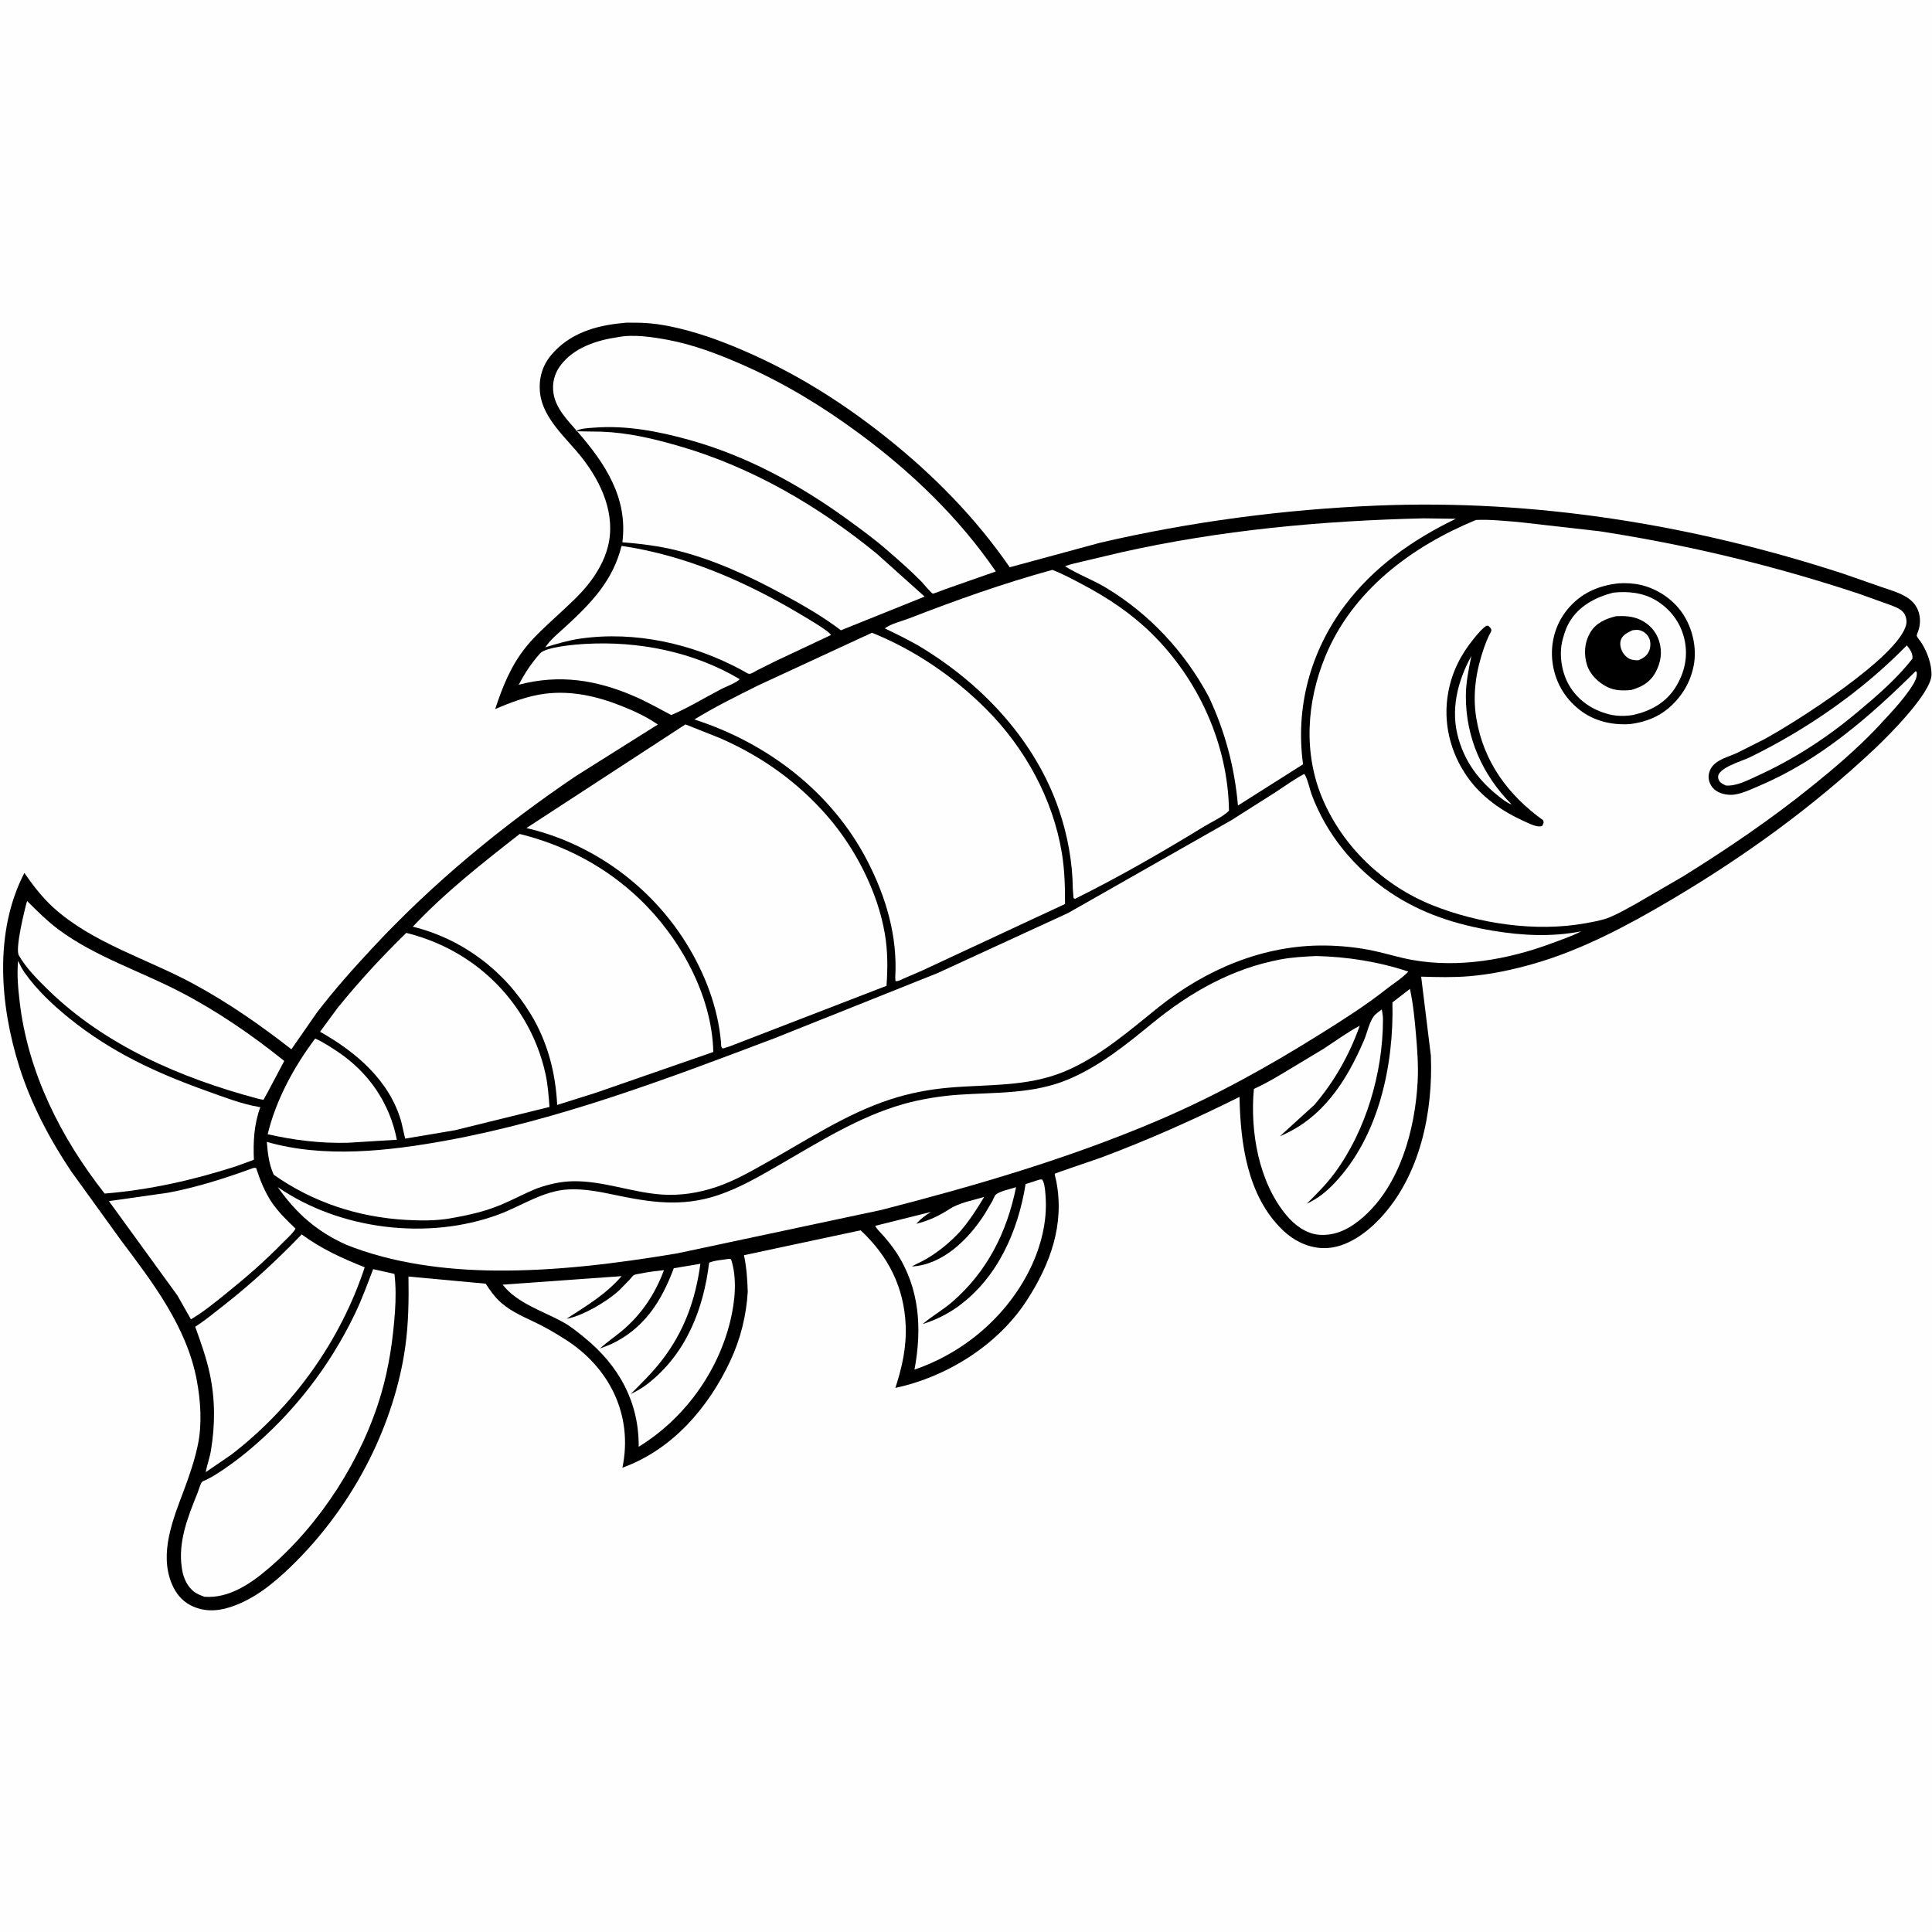
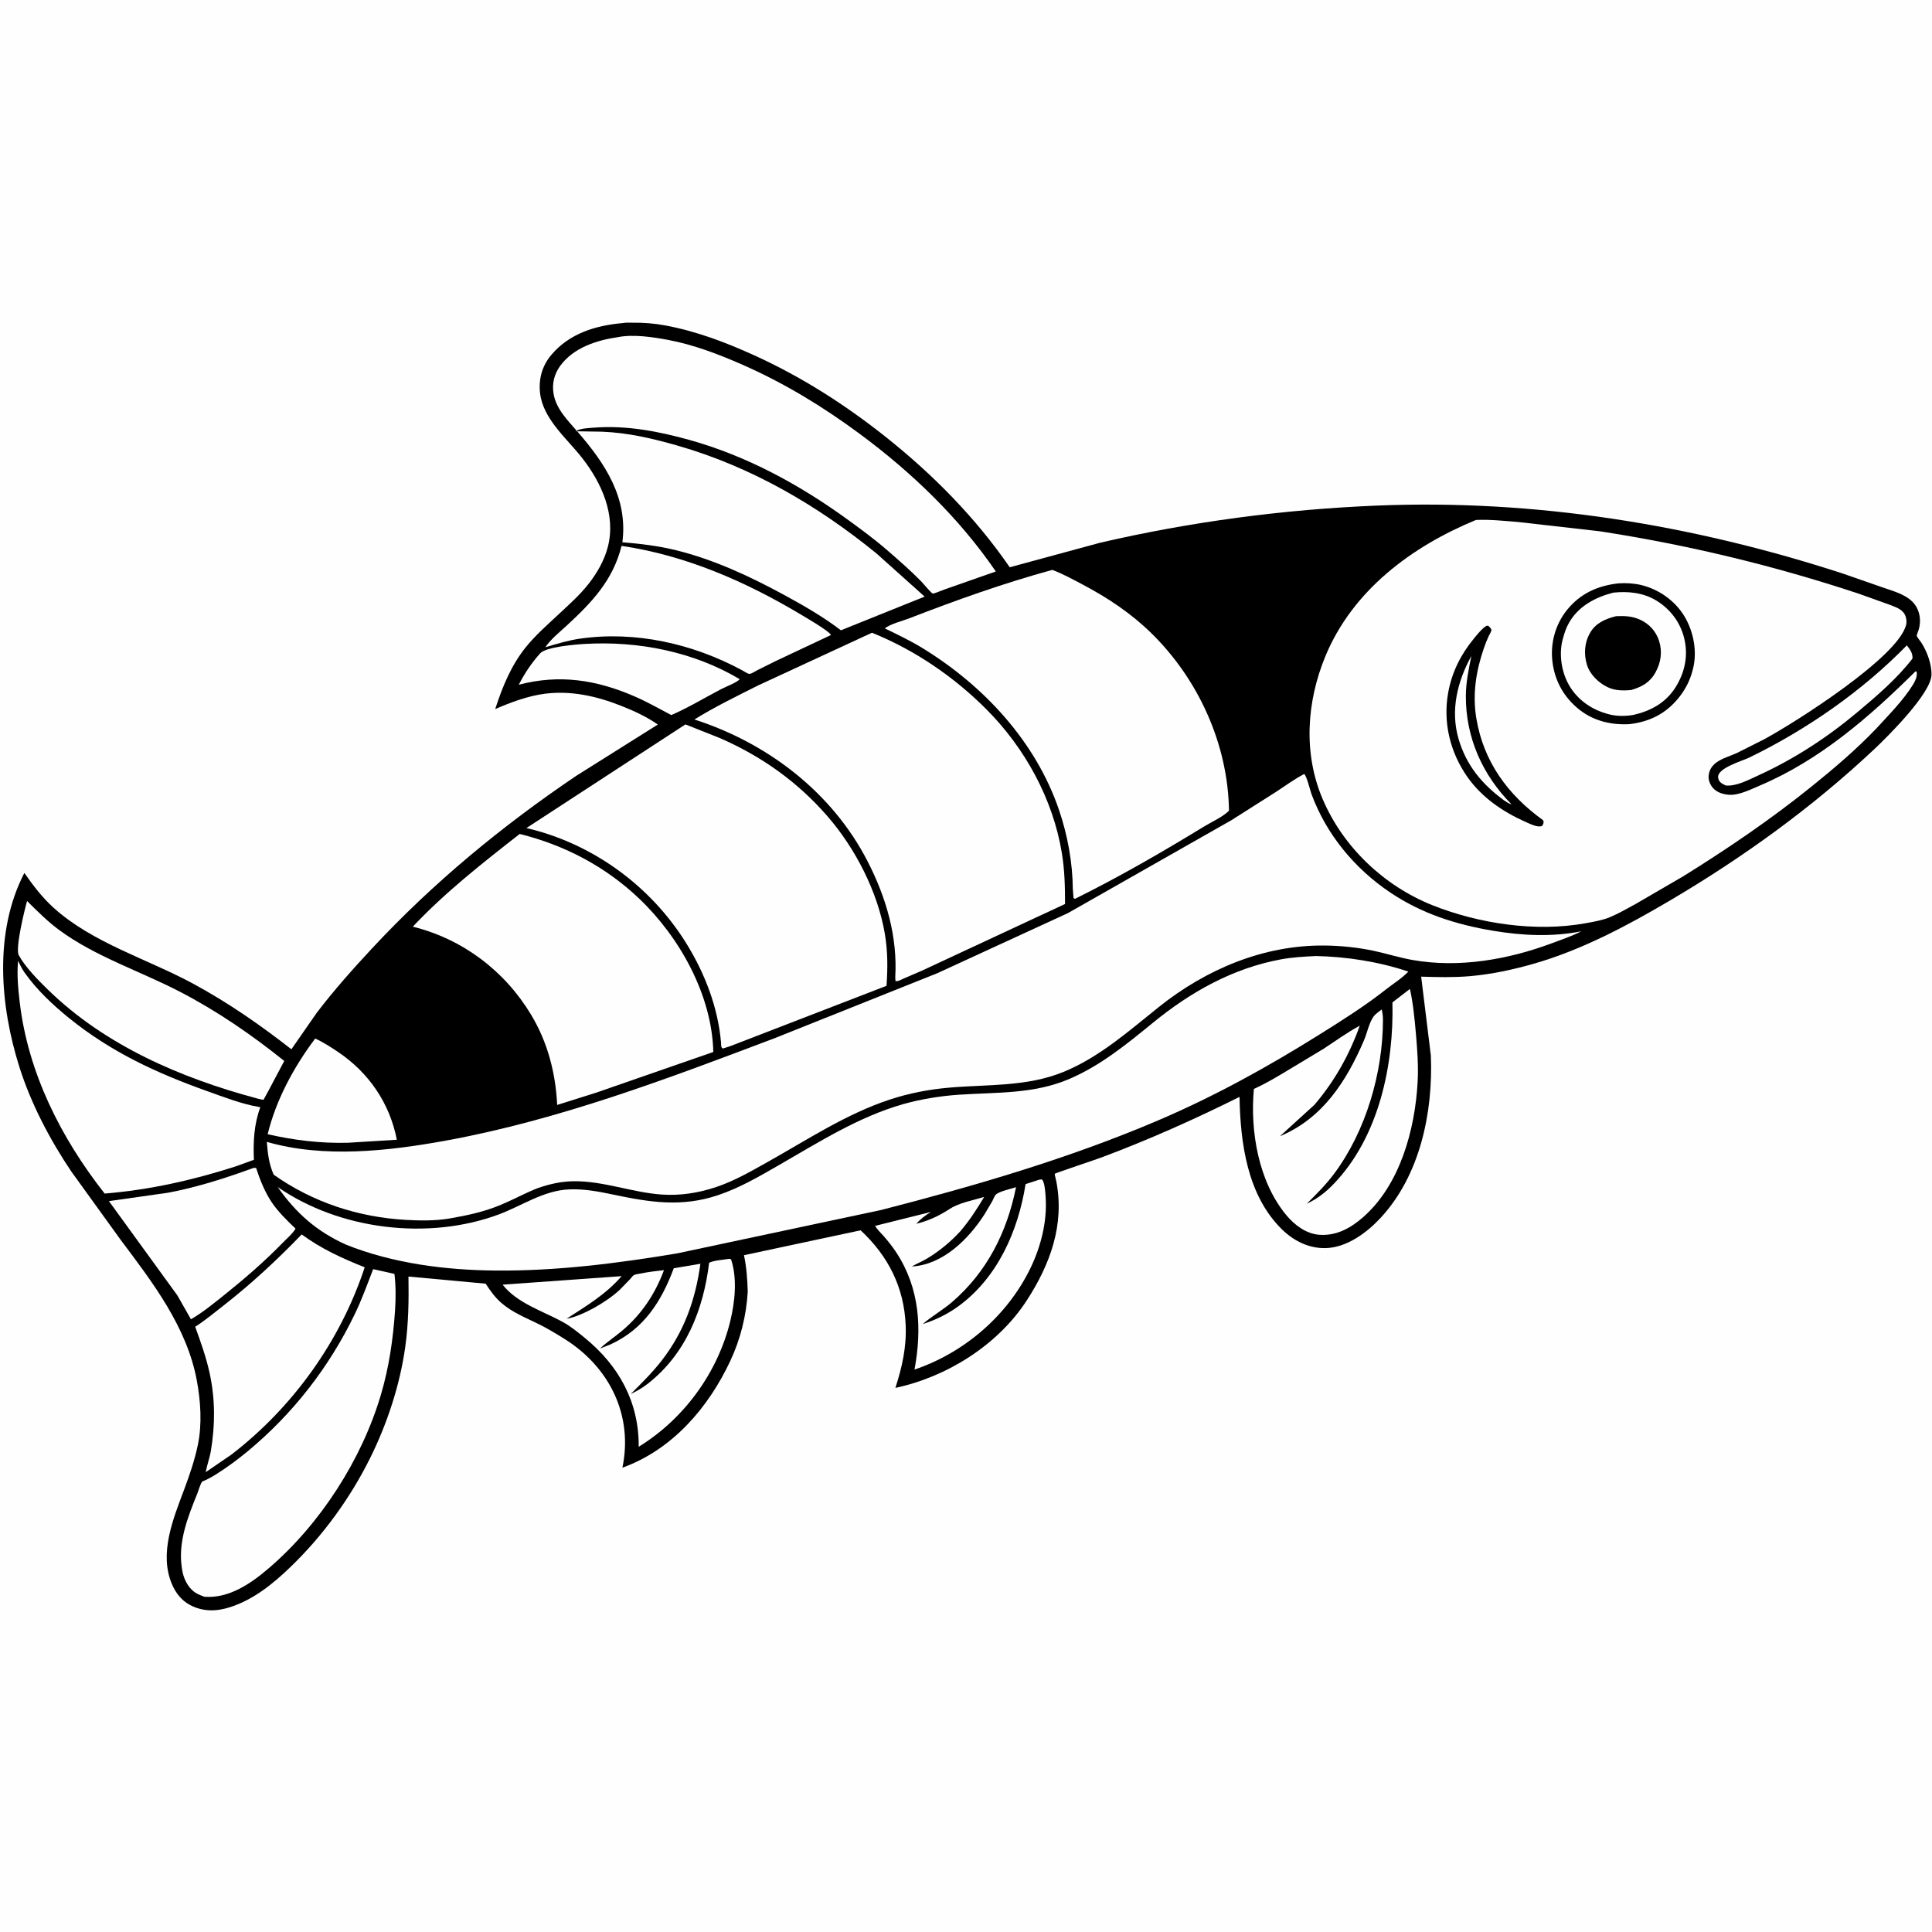
<svg xmlns="http://www.w3.org/2000/svg" version="1.1" style="display: block;" viewBox="0 0 2048 2048" width="1024" height="1024">
  <path transform="translate(0,0)" fill="rgb(254,254,254)" d="M -0 -0 L 2048 0 L 2048 2048 L -0 2048 L -0 -0 z" />
  <path transform="translate(0,0)" fill="rgb(0,0,0)" d="M 660.642 342.421 C 663.754 341.768 667.683 342.129 670.924 342.078 C 682.104 341.899 693.909 342.887 704.906 344.919 C 738.027 351.041 769.025 362.797 799.564 376.678 C 850.031 399.616 895.997 429.031 939.301 463.477 C 989.135 503.117 1034.16 548.784 1070.36 601.326 L 1165.91 575.388 C 1261.98 553.064 1360.79 540.023 1459.32 535.952 C 1627.17 529.015 1794.43 556.12 1953.89 608.141 L 1993.66 622 C 2004.68 625.953 2018.42 629.254 2026.96 637.583 C 2035 645.415 2036.99 657.312 2033.81 667.713 C 2033.57 668.483 2031.66 673.368 2031.79 673.838 C 2032.38 675.924 2035.8 679.755 2037.07 681.785 C 2042.92 691.169 2047.61 703.916 2047.48 715.153 C 2047.27 734.666 2001.74 780.133 1987.2 793.799 C 1921.25 855.819 1847.89 908.821 1769.95 954.758 C 1724.78 981.38 1676.69 1006.97 1626.08 1021.52 C 1603.93 1027.89 1580.99 1032.81 1558 1034.79 C 1540.91 1036.26 1523.62 1035.81 1506.49 1035.29 L 1516.78 1119.03 C 1519.17 1179.03 1505.4 1246.01 1463.31 1291.19 C 1448.76 1306.8 1427.72 1322.43 1405.44 1323.04 C 1387.65 1323.52 1371.56 1315.52 1359.07 1303.33 C 1322.15 1267.27 1314.84 1211.67 1313.95 1162.75 C 1265.94 1186.65 1218.12 1208.01 1167.85 1226.85 C 1161.86 1229.1 1118.76 1243.51 1118.11 1244.22 C 1117.75 1244.62 1119.31 1250.08 1119.72 1252.18 C 1128.62 1298.25 1113.35 1340.08 1088.36 1378.6 C 1057.75 1425.8 1003.66 1459.65 949.152 1471.22 C 956.326 1449 961.064 1428.01 960.038 1404.5 C 958.29 1364.43 941.435 1331.26 912.302 1304.18 L 788.654 1330.57 C 791.39 1343.51 792.232 1356.06 792.648 1369.25 C 791.187 1394.35 784.992 1419.37 774.347 1442.19 C 751.013 1492.19 712.709 1536.7 659.776 1555.82 C 671.317 1500.34 646.237 1449.42 598.811 1419.58 C 589.977 1414.02 580.858 1408.49 571.51 1403.84 C 557.657 1396.94 543.259 1391.42 531.41 1381.12 C 524.579 1375.19 519.754 1368.27 514.83 1360.75 L 432.997 1353.2 C 433.388 1378.22 433.068 1402.81 429.607 1427.64 C 423.981 1467.99 410.516 1508.99 392.435 1545.44 C 371.213 1588.23 342.155 1628.14 307.742 1661.25 C 289.274 1679.02 268.958 1695.48 244.249 1703.55 C 229.734 1708.29 215.277 1708.71 201.441 1701.35 C 192.455 1696.57 186.373 1688.81 182.387 1679.55 C 168.268 1646.75 183.6 1609.98 195.21 1578.99 C 200.967 1563.63 206.436 1547.59 209.766 1531.5 C 214.314 1509.52 212.719 1485.3 208.636 1463.35 C 198.081 1406.59 161.899 1359.56 128.057 1314.5 L 75.416 1241.6 C 52.755 1207.86 32.825 1169.89 20.557 1131.07 C -0.052 1065.88 -6.553 987.965 25.822 925.367 C 35.116 938.665 44.571 951.163 56.639 962.112 C 98.025 999.659 156.327 1016.5 204.926 1042.85 C 242.101 1063.01 275.605 1086.31 308.891 1112.28 L 335.773 1073.59 C 353.992 1049.7 373.916 1027.33 394.368 1005.35 C 458.954 935.923 532.357 875.375 610.891 822.376 L 697.312 768.039 C 685.319 759.675 671.931 753.533 658.369 748.171 C 632.656 738.005 605.689 731.873 577.875 735.35 C 559.885 737.599 541.487 744.482 524.926 751.655 C 532.695 727.833 541.873 705.072 557.873 685.441 C 568.022 672.991 580.463 662.106 592.176 651.177 C 603.074 641.009 614.342 631.032 623.614 619.301 C 632.835 607.634 640.712 594.024 644.392 579.52 C 652.975 545.681 637.76 512.007 617.242 485.656 C 601.143 464.98 575.672 444.308 572.5 416.788 C 570.79 401.951 574.598 387.992 584.176 376.5 C 603.491 353.326 631.662 344.925 660.642 342.421 z" />
  <path transform="translate(0,0)" fill="rgb(254,254,254)" d="M 2021.32 684.106 C 2024.78 688.709 2027.6 691.942 2027.32 698.057 C 2011.23 719.124 1988.97 738.163 1968.63 755.183 C 1936.11 782.397 1901.12 805.076 1862.48 822.623 C 1852.55 827.129 1840.43 833.649 1829.35 832.648 C 1827.66 831.827 1825.86 830.988 1824.38 829.814 C 1822.48 828.306 1821.37 826.292 1821.26 823.855 C 1820.79 813.943 1846.6 806.798 1854.5 802.953 C 1915.34 773.339 1974.04 732.547 2021.32 684.106 z" />
  <path transform="translate(0,0)" fill="rgb(254,254,254)" d="M 620.15 682.578 C 676.635 679.324 735.031 690.771 784.103 719.952 C 781.112 723.615 769.521 727.869 764.861 730.292 C 747.265 739.44 729.752 750.167 711.576 757.996 C 698.768 751.244 685.973 743.985 672.692 738.212 C 632.205 720.614 593.045 714.52 549.91 725.853 C 556.411 713.373 563.224 703.062 572.617 692.544 C 578.747 685.68 610.265 683.126 620.15 682.578 z" />
  <path transform="translate(0,0)" fill="rgb(254,254,254)" d="M 334.127 1100.89 C 342.54 1104.7 350.546 1109.9 358.203 1115.04 C 390.986 1137.02 413.146 1169.49 420.669 1208.18 L 368.75 1211.37 C 339.562 1212.11 312.131 1208.75 283.745 1202.34 C 292.507 1166.02 311.688 1130.64 334.127 1100.89 z" />
  <path transform="translate(0,0)" fill="rgb(254,254,254)" d="M 267.435 1238.5 C 269.209 1237.89 269.506 1237.87 271.5 1238.11 C 275.455 1250.45 280.907 1264.03 288.228 1274.76 C 295.248 1285.05 304.333 1293.83 313.296 1302.4 C 310.368 1307.59 304.053 1312.9 299.866 1317.22 C 280.84 1336.8 259.767 1355.08 238.457 1372.15 C 226.856 1381.45 215.261 1390.99 202.4 1398.5 L 188.03 1373.19 L 115.449 1273.23 L 178.036 1264.35 C 208.646 1258.59 238.233 1249.16 267.435 1238.5 z" />
  <path transform="translate(0,0)" fill="rgb(254,254,254)" d="M 1101.65 1250.5 L 1104.42 1250.19 C 1105.12 1251.05 1105.44 1251.34 1105.89 1252.5 C 1107.74 1257.35 1108.08 1264.02 1108.43 1269.16 C 1110.19 1294.83 1103.34 1321.66 1092.14 1344.66 C 1067.68 1394.9 1022.16 1433.85 969.403 1451.83 C 977.444 1408.62 975.026 1365.71 950.226 1327.84 C 946.095 1321.53 941.612 1315.87 936.653 1310.21 C 933.774 1306.92 929.726 1303.29 927.721 1299.45 L 986.783 1284.73 C 980.783 1288.47 975.975 1291.97 971.269 1297.26 C 984.119 1294.19 995.521 1288.81 1006.61 1281.59 C 1016.9 1274.9 1031.41 1272.37 1043.23 1268.83 C 1035.54 1281.71 1027.69 1293.89 1017.88 1305.3 C 1007.48 1316.59 995.677 1326.34 982.492 1334.23 C 977.305 1337.33 971.742 1339.5 966.534 1342.54 C 999.551 1340.74 1026.88 1313.37 1043.68 1287.13 L 1051.89 1273.27 C 1052.82 1271.53 1054.2 1267.66 1055.57 1266.38 C 1059.49 1262.73 1071.65 1260.28 1077.04 1258.46 C 1067.46 1306.18 1046.31 1348.34 1009.08 1380.37 C 999.267 1388.81 987.929 1395.07 978.136 1403.51 C 991.352 1399.49 1004.75 1392.84 1015.92 1384.69 C 1057.59 1354.29 1079.26 1304.78 1087.16 1255.2 L 1101.65 1250.5 z" />
  <path transform="translate(0,0)" fill="rgb(254,254,254)" d="M 658.886 578.659 C 726.332 588.581 790.01 616.259 848.215 651.009 C 852.67 653.669 879.828 669.371 880.793 673.188 L 822.525 700.607 L 803.021 710.302 C 800.95 711.336 797.209 713.875 795.055 714.287 C 794.232 714.444 793.4 714.03 792.573 713.902 L 786.071 710.189 C 734.215 682.357 673.594 668.585 614.917 676.985 C 602.499 678.763 590.064 682.517 578.075 686.144 C 583.766 677.588 593.206 670.11 600.768 663.128 C 627.586 638.365 649.8 615.031 658.886 578.659 z" />
  <path transform="translate(0,0)" fill="rgb(254,254,254)" d="M 772.321 1334.5 C 773.778 1334.37 772.876 1334.34 774.981 1335 C 781.649 1355.28 779.103 1379.77 774.185 1400.12 C 760.938 1454.94 725.009 1504.22 677.044 1533.62 C 677.417 1486.21 656.053 1447.74 619.941 1418.23 C 612.543 1412.18 605.005 1405.98 596.601 1401.37 C 575.127 1389.6 548.202 1381.51 532.821 1361.81 L 658.962 1352.76 C 642.227 1372.09 621.772 1384.2 600.543 1397.94 C 609.768 1396.47 621.135 1391.08 629.34 1386.65 L 630.53 1385.99 C 639.873 1380.57 649.042 1374.63 656.956 1367.24 L 667.941 1355.93 C 669.02 1354.77 670.626 1352.41 671.85 1351.7 C 673.463 1350.77 677.563 1350.31 679.474 1349.91 C 687.471 1348.24 695.715 1347.31 703.832 1346.41 C 694.44 1371.71 680.057 1393.31 659.391 1410.69 C 651.73 1417.14 643.32 1422.64 636.006 1429.49 L 647.096 1425.18 C 682.663 1408.78 701.078 1379.62 714.241 1344.39 L 742.451 1339.64 C 737.192 1378.11 725.182 1411.77 701.061 1442.72 C 691.236 1455.33 679.847 1466.44 668.582 1477.74 C 674.821 1474.72 680.625 1471.45 686.127 1467.21 C 727.004 1435.65 745.686 1388.25 751.7 1338.52 C 757.478 1335.96 765.983 1335.56 772.321 1334.5 z" />
  <path transform="translate(0,0)" fill="rgb(254,254,254)" d="M 28.701 955.114 C 39.474 965.749 50.258 976.647 62.463 985.659 C 100.96 1014.09 148.295 1029.31 190.486 1051.17 C 230.19 1071.74 266.513 1096.72 301.322 1124.65 L 284.544 1156.32 L 279.323 1165.84 C 276.796 1165.56 274.486 1164.93 272.043 1164.28 C 191.546 1142.68 111.685 1108.28 51.301 1049.57 C 40.607 1039.18 27.172 1025.67 19.913 1012.59 C 15.917 1005.39 26.326 963.305 28.701 955.114 z" />
  <path transform="translate(0,0)" fill="rgb(254,254,254)" d="M 319.801 1308.54 C 340.755 1323.91 362.597 1333.82 386.603 1343.4 C 360.853 1421.58 310.607 1491.57 245.506 1541.77 L 218.068 1560.56 C 219.451 1552.9 222.282 1545.54 223.572 1537.77 C 228.153 1510.14 228.179 1483.22 222.256 1455.73 C 218.635 1438.92 212.753 1422.57 206.917 1406.43 C 217.686 1399.51 227.849 1391.05 237.925 1383.16 C 267.226 1360.2 293.947 1335.32 319.801 1308.54 z" />
  <path transform="translate(0,0)" fill="rgb(254,254,254)" d="M 1494.6 1048.29 C 1498.01 1063.93 1499.64 1080.85 1501.01 1096.81 C 1502.45 1113.61 1503.67 1129.93 1502.75 1146.85 C 1500.03 1197.07 1484.26 1255.82 1444.98 1290.24 C 1431.64 1301.93 1416.5 1310.3 1398.3 1308.9 C 1384.51 1307.85 1372.22 1298.52 1363.65 1288.23 C 1334.03 1252.67 1325.04 1199.11 1329.17 1154.3 C 1343.99 1147.62 1357.93 1138.9 1371.85 1130.54 L 1403.17 1111.68 C 1415.75 1103.48 1428.12 1094.37 1441.37 1087.31 C 1430.52 1118.01 1414.5 1146.42 1393.34 1171.15 L 1356.77 1204.45 C 1402.11 1185.46 1427.18 1146.35 1445.93 1102.68 C 1449.16 1095.16 1451.32 1084 1456.09 1077.51 C 1458.17 1074.67 1461.93 1072.22 1464.7 1070.06 C 1465.52 1073.72 1466.02 1077.38 1466.01 1081.15 C 1465.91 1137.19 1447.92 1198.83 1414.48 1243.86 C 1405.78 1255.58 1395.54 1265.77 1385.21 1276.01 C 1396.79 1270.59 1405.54 1263.66 1414.35 1254.41 C 1461.66 1204.78 1477.62 1129.1 1476.04 1062.58 L 1494.6 1048.29 z" />
  <path transform="translate(0,0)" fill="rgb(254,254,254)" d="M 19.193 1018.5 L 19.745 1019.62 C 21.651 1023.79 23.54 1027.42 26.195 1031.18 C 38.994 1049.3 56.111 1065.39 73.296 1079.28 C 117.618 1115.11 165.542 1137.32 218.807 1156.36 C 236.449 1162.66 255.955 1170.3 274.507 1173.42 L 275.949 1173.65 C 269.228 1191.84 268.334 1210.27 269.136 1229.43 L 249.746 1236.46 C 204.121 1251.09 158.725 1261.31 110.933 1265.23 C 64.586 1206.25 29.633 1137.16 20.861 1062.05 C 19.194 1047.77 17.782 1032.87 19.193 1018.5 z" />
  <path transform="translate(0,0)" fill="rgb(254,254,254)" d="M 395.56 1345.35 L 418.128 1350.4 C 419.693 1363.07 419.6 1377.12 418.715 1389.88 C 416.637 1419.82 412.436 1448.98 403.969 1477.83 C 383.708 1546.88 339.701 1615.36 285.047 1662.27 C 266.173 1678.47 242.711 1694.7 216.61 1692.63 C 213.209 1691.35 209.493 1689.95 206.5 1687.87 C 198.707 1682.44 194.308 1672.59 192.967 1663.47 L 192.685 1661.5 C 188.67 1634.39 199.156 1607.82 209.188 1583.18 C 210.152 1580.81 212.681 1572.24 214.208 1570.76 C 214.916 1570.08 217.874 1569.05 218.896 1568.54 C 222.5 1566.77 225.938 1564.8 229.331 1562.66 C 240.956 1555.3 252.112 1547.1 262.695 1538.31 C 310.659 1498.5 348.988 1449.2 376.069 1393.05 C 383.506 1377.63 389.414 1361.33 395.56 1345.35 z" />
-   <path transform="translate(0,0)" fill="rgb(254,254,254)" d="M 430.68 988.9 C 461.677 996.656 489.805 1010.74 514.168 1031.55 C 546.426 1059.11 569.355 1097.19 578.32 1138.68 C 580.794 1150.14 581.569 1161.76 582.486 1173.41 L 482.226 1198.1 L 429.489 1206.98 L 425.364 1189.04 C 412.955 1145.36 377.42 1115.17 339.255 1093.7 L 357.644 1068.72 C 380.163 1040.83 404.999 1013.9 430.68 988.9 z" />
-   <path transform="translate(0,0)" fill="rgb(254,254,254)" d="M 1509.31 549.458 L 1543.21 549.942 C 1497.38 572.079 1455.79 601.247 1425.07 642.5 C 1388.85 691.134 1373.07 750.151 1381.29 810.189 L 1312.29 853.868 C 1308.71 813.284 1298.71 775.509 1281.34 738.611 C 1255.88 690.931 1218.46 650.664 1171.99 622.786 C 1158.15 614.484 1142.34 608.792 1128.97 600.204 C 1135.36 597.82 1142.53 596.473 1149.16 594.806 L 1187.97 585.619 C 1293.69 561.877 1401.15 551.983 1509.31 549.458 z" />
  <path transform="translate(0,0)" fill="rgb(254,254,254)" d="M 550.9 884.032 C 598.683 895.894 641.859 918.592 677.577 952.597 C 720.556 993.515 754.691 1054.81 756.142 1115.14 L 631.99 1158.25 L 590.633 1171.28 C 588.938 1137.21 580.557 1104.8 562.856 1075.44 C 534.837 1028.95 490.293 995.391 437.591 982.31 C 471.812 945.935 511.64 914.733 550.9 884.032 z" />
  <path transform="translate(0,0)" fill="rgb(254,254,254)" d="M 1115.47 604.106 C 1126.52 608.236 1137.1 614.071 1147.53 619.578 C 1174.17 633.644 1198.88 650.04 1220.44 671.168 C 1270.54 720.248 1301.77 789.136 1302.78 859.399 C 1296.51 865.813 1284 871.453 1276.2 876.222 C 1231.59 903.494 1186.37 929.603 1139.5 952.805 L 1137.99 952 L 1137.23 942.339 C 1137 914.221 1131.63 885.074 1122.56 858.485 C 1097.76 785.771 1042.55 726.604 977.662 686.881 C 964.954 679.102 951.389 672.673 938.002 666.155 C 943.467 661.459 956.611 658.256 963.69 655.513 C 1013.75 636.115 1063.63 618.311 1115.47 604.106 z" />
  <path transform="translate(0,0)" fill="rgb(254,254,254)" d="M 726.573 767.894 L 763.52 782.57 C 807.696 801.977 845.379 828.744 877.089 865.184 C 906.514 898.999 930.328 945.114 937.918 989.563 C 941.137 1008.41 941.056 1026.02 939.754 1045 L 773.352 1109.25 L 766.154 1111.5 C 763.927 1109.94 764.534 1107.62 764.31 1105.03 C 761.068 1067.58 746.95 1031.21 727.18 999.469 C 689.354 938.728 627.747 893.989 558.028 877.773 L 726.573 767.894 z" />
  <path transform="translate(0,0)" fill="rgb(254,254,254)" d="M 924.302 670.732 C 969.513 688.926 1011.21 717.391 1045.59 751.872 C 1086.53 792.922 1116.26 847.044 1125.65 904.498 C 1128.57 922.34 1129.02 940.237 1128.98 958.262 L 977.7 1028.75 L 957.438 1037.52 C 954.742 1038.69 952.195 1040.46 949.258 1039.99 L 948.992 1036.25 C 951.586 992.823 939.374 951.333 919.627 912.937 C 882.062 839.891 813.652 787.598 736.078 762.687 C 757.717 749.284 781.356 737.742 804.117 726.355 L 924.302 670.732 z" />
  <path transform="translate(0,0)" fill="rgb(254,254,254)" d="M 655.31 357.34 C 671.316 354.18 691.859 357.278 707.678 360.21 C 734.991 365.273 761.77 375.507 787.129 386.659 C 831.341 406.101 872.086 430.907 910.906 459.572 C 966.193 500.396 1016.69 548.902 1055.61 605.783 L 1001.93 624.6 C 1000.11 625.243 989.666 629.495 988.806 629.247 C 987.097 628.756 978.56 618.37 976.713 616.483 C 965.273 604.792 952.888 594.017 940.545 583.301 C 926.906 571.46 912.445 560.856 897.839 550.265 C 847.43 513.711 791.655 483.39 731.45 466.527 C 698.227 457.221 663.821 450.597 629.188 453.366 C 622.759 453.88 615.719 453.945 610 457.161 L 637.816 457.596 C 665.575 458.653 691.687 464.754 718.268 472.378 C 796.29 494.758 866.616 535.731 929.26 586.808 L 980.151 632.425 L 891.401 668.133 C 872.275 653.555 851.097 641.438 830 630.007 C 794.221 610.619 756.623 593.179 716.962 583.342 C 698.274 578.707 678.923 576.359 659.752 574.843 C 665.747 527.723 641.604 491.488 612.084 457.456 C 601.868 445.679 589.498 433.532 586.806 417.435 C 585.006 406.673 587.481 396.456 593.967 387.648 C 608.141 368.401 632.694 360.608 655.31 357.34 z" />
  <path transform="translate(0,0)" fill="rgb(254,254,254)" d="M 1395.04 1013.43 C 1427.42 1014.09 1462.1 1019.52 1492.91 1029.94 C 1486.1 1037.05 1477.14 1042.56 1469.39 1048.66 C 1446.97 1066.32 1423.38 1081.19 1399.24 1096.3 C 1344.06 1130.85 1287.82 1161.97 1227.87 1187.57 C 1133.48 1227.89 1033.31 1257.14 934.03 1282.65 L 717.889 1328.62 C 654.237 1339.22 590.326 1347.38 525.65 1346.84 C 472.328 1346.4 416.398 1339.29 366.736 1319.37 C 335.749 1305.36 313.874 1286.11 294.422 1258.34 C 360.053 1303.76 453.867 1315.09 528.523 1287.42 C 553.098 1278.31 576.053 1262.02 603.009 1260.82 C 619.238 1260.1 634.555 1263.06 650.323 1266.38 C 688.988 1274.51 722.491 1279.87 761.07 1266.96 C 784.073 1259.27 805.341 1246.78 826.281 1234.73 C 868.195 1210.61 910.27 1183.86 957.151 1170.5 C 975.901 1165.16 996.751 1161.8 1016.19 1160.46 C 1056.24 1157.72 1095.5 1159.97 1133.44 1143.77 C 1166.38 1129.71 1194.51 1106.77 1221.98 1084.3 C 1261.9 1051.64 1306.5 1026.5 1357.68 1016.99 C 1370.1 1014.68 1382.46 1014.05 1395.04 1013.43 z" />
  <path transform="translate(0,0)" fill="rgb(254,254,254)" d="M 1382.41 820.5 C 1384.96 821.698 1388.91 838.198 1390.21 841.707 C 1406.02 884.595 1435.97 920.772 1473.86 946.192 C 1507.16 968.531 1543.46 980.086 1582.69 986.638 C 1613.72 991.823 1645.26 993.335 1676.22 987.225 C 1666.33 992.35 1655.49 995.988 1645.05 999.883 C 1598.59 1017.22 1546.34 1026.43 1496.88 1017.55 C 1483.46 1015.14 1470.43 1011.01 1457.12 1008.11 C 1439.74 1004.32 1421.59 1002.46 1403.81 1002.29 C 1339.37 1001.7 1278.31 1027.55 1228.42 1067.45 C 1196.79 1092.74 1165.2 1120.84 1127.25 1136.31 C 1088.25 1152.21 1047.11 1149.37 1006.03 1152.96 C 984.693 1154.82 963.637 1158.85 943.289 1165.56 C 896.942 1180.83 856.231 1207.95 813.959 1231.61 C 796.182 1241.56 778.635 1251.79 759.218 1258.29 C 740.382 1264.6 721.138 1267.65 701.26 1266.25 C 669.72 1264.02 639.29 1251.64 607.5 1252.17 C 594.375 1252.38 582.313 1255.23 569.975 1259.47 C 556.758 1264.66 544.284 1271.56 531.205 1277.05 C 513.456 1284.51 495.593 1288.35 476.724 1291.61 C 461.791 1294.18 445.554 1294 430.45 1293.15 C 379.69 1290.28 331.667 1274.56 290.164 1245.25 C 285.046 1233.79 283.811 1222.8 282.837 1210.42 C 343.296 1227.92 411.943 1220.18 473 1209.02 C 592.832 1187.12 708.492 1143.16 822.019 1100.18 L 993.675 1031.6 L 1132 967.95 L 1305.52 869.331 L 1352.78 839.321 C 1362.54 832.937 1372.08 825.926 1382.41 820.5 z" />
  <path transform="translate(0,0)" fill="rgb(254,254,254)" d="M 1564.57 551.177 C 1579.49 550.493 1594.67 552.185 1609.54 553.371 L 1695.62 563.151 C 1789.41 577.616 1879.94 599.408 1970.05 629.24 L 2003.61 641.259 C 2008.96 643.382 2015.28 645.353 2018.58 650.42 C 2020.58 653.509 2021.44 658.253 2020.67 661.85 C 2013.25 696.212 1901.81 766.53 1870.29 783.569 L 1840.99 798.31 C 1834.2 801.37 1825.64 803.747 1819.65 808.119 C 1814.9 811.579 1812.08 815.833 1811.29 821.676 C 1810.63 826.531 1812.6 831.581 1815.75 835.233 C 1820.17 840.35 1827.67 842.392 1834.23 842.548 C 1844.07 842.781 1856.53 836.523 1865.43 832.749 C 1929.22 805.703 1981.87 759.857 2030.5 711.654 L 2031.73 712 L 2031.89 713.656 C 2032.17 717.7 2030.09 722.132 2028.01 725.498 C 2017.54 742.471 2002.03 757.983 1988.63 772.614 C 1967.42 794.711 1944.09 814.619 1920.25 833.804 C 1876.87 868.722 1831.85 899.326 1784.6 928.717 L 1733.91 958.21 C 1724.98 963.058 1715.74 968.46 1706.34 972.343 C 1698.36 975.643 1688.9 977.194 1680.41 978.729 C 1628.07 988.187 1567.51 979.168 1518.45 959.581 C 1467.16 939.102 1423.84 898.094 1402.08 847.099 C 1381.39 798.618 1385.03 744.085 1404.84 695.938 C 1433.69 625.84 1496.46 579.27 1564.57 551.177 z" />
  <path transform="translate(0,0)" fill="rgb(0,0,0)" d="M 1575.41 663.5 L 1577.46 663.225 L 1578.87 664.539 C 1579.86 665.456 1581.16 666.909 1580.86 668.5 C 1580.6 669.908 1578.86 672.655 1578.2 674.072 C 1576.26 678.211 1574.59 682.395 1573.1 686.71 C 1564.65 711.086 1560.72 735.881 1564.98 761.5 C 1572.61 807.44 1598.44 842.662 1635.8 869.5 C 1636.8 872.406 1636.06 872.799 1634.8 875.5 C 1629.6 877.599 1621.57 873.085 1616.58 871.008 C 1592.91 860.353 1570.83 845.344 1555.68 823.858 C 1537.14 797.572 1529.37 765.634 1535.21 733.857 C 1539.15 712.384 1548.49 693.826 1562.27 677.047 C 1566.27 672.168 1570.19 667.132 1575.41 663.5 z" />
  <path transform="translate(0,0)" fill="rgb(254,254,254)" d="M 1559.71 695.325 C 1556.85 709.506 1553.92 723.231 1553.87 737.781 C 1553.69 781.819 1571.49 821.583 1602.28 852.626 C 1599.36 851.972 1596.74 849.918 1594.23 848.349 C 1570.92 831.172 1554.36 811.365 1546.15 783.312 C 1537.25 752.885 1544.88 722.379 1559.71 695.325 z" />
  <path transform="translate(0,0)" fill="rgb(0,0,0)" d="M 1715.62 618.387 C 1723.19 617.828 1732.1 618.351 1739.5 620.102 C 1758.17 624.522 1775.39 636.586 1785.38 653.026 C 1795.27 669.307 1799.36 690.572 1794.6 709.16 L 1794.11 711 C 1791.39 721.375 1786.65 730.657 1779.97 739.062 C 1766.16 756.448 1749.01 765.039 1727.24 767.627 C 1708.31 768.671 1689.66 764.384 1674.48 752.489 C 1658.04 739.607 1648.16 722.096 1645.65 701.49 C 1643.27 681.937 1648.68 661.995 1661.06 646.615 C 1675.14 629.118 1693.74 620.801 1715.62 618.387 z" />
  <path transform="translate(0,0)" fill="rgb(254,254,254)" d="M 1710.02 628.241 C 1725.56 626.525 1741.79 628.198 1755.42 636.409 C 1770.59 645.542 1781.31 659.742 1785.41 676.967 C 1789.78 695.331 1785.94 713.06 1775.97 728.814 C 1765.6 745.175 1749.67 753.69 1731.32 757.88 C 1722.88 759.29 1714.06 759.351 1705.73 757.228 C 1687.84 752.666 1672.57 742.454 1663.23 726.279 C 1655.31 712.567 1652.35 693.569 1656.41 678.215 L 1656.89 676.5 C 1658.44 670.689 1660.27 665.28 1663.27 660.051 C 1673.4 642.414 1691.05 633.182 1710.02 628.241 z" />
  <path transform="translate(0,0)" fill="rgb(0,0,0)" d="M 1713.14 653.17 C 1722.28 652.819 1730.1 653.025 1738.66 656.932 C 1748.3 661.336 1755.49 669.331 1758.7 679.412 C 1762.33 690.833 1760.69 702.198 1754.96 712.647 C 1749.03 723.458 1740.53 728.058 1729.19 731.427 C 1720.57 732.252 1711.98 732.237 1703.99 728.363 C 1694.4 723.709 1685.34 714.952 1682.2 704.594 C 1678.79 693.377 1679.56 681.433 1685.35 671.151 C 1691.42 660.383 1701.78 656.032 1713.14 653.17 z" />
-   <path transform="translate(0,0)" fill="rgb(254,254,254)" d="M 1730.36 668.148 C 1732.99 667.798 1735.72 667.355 1738.32 668.104 C 1742.74 669.381 1746.21 672.336 1748.16 676.5 C 1749.98 680.401 1749.78 685.915 1748.19 689.842 C 1746.05 695.123 1741.96 697.696 1736.95 699.894 C 1734.34 699.949 1731.52 699.775 1729 699.018 C 1725.14 697.859 1721.6 694.294 1719.78 690.788 C 1717.78 686.942 1716.73 682.083 1718.34 677.907 C 1720.37 672.668 1725.69 670.486 1730.36 668.148 z" />
</svg>